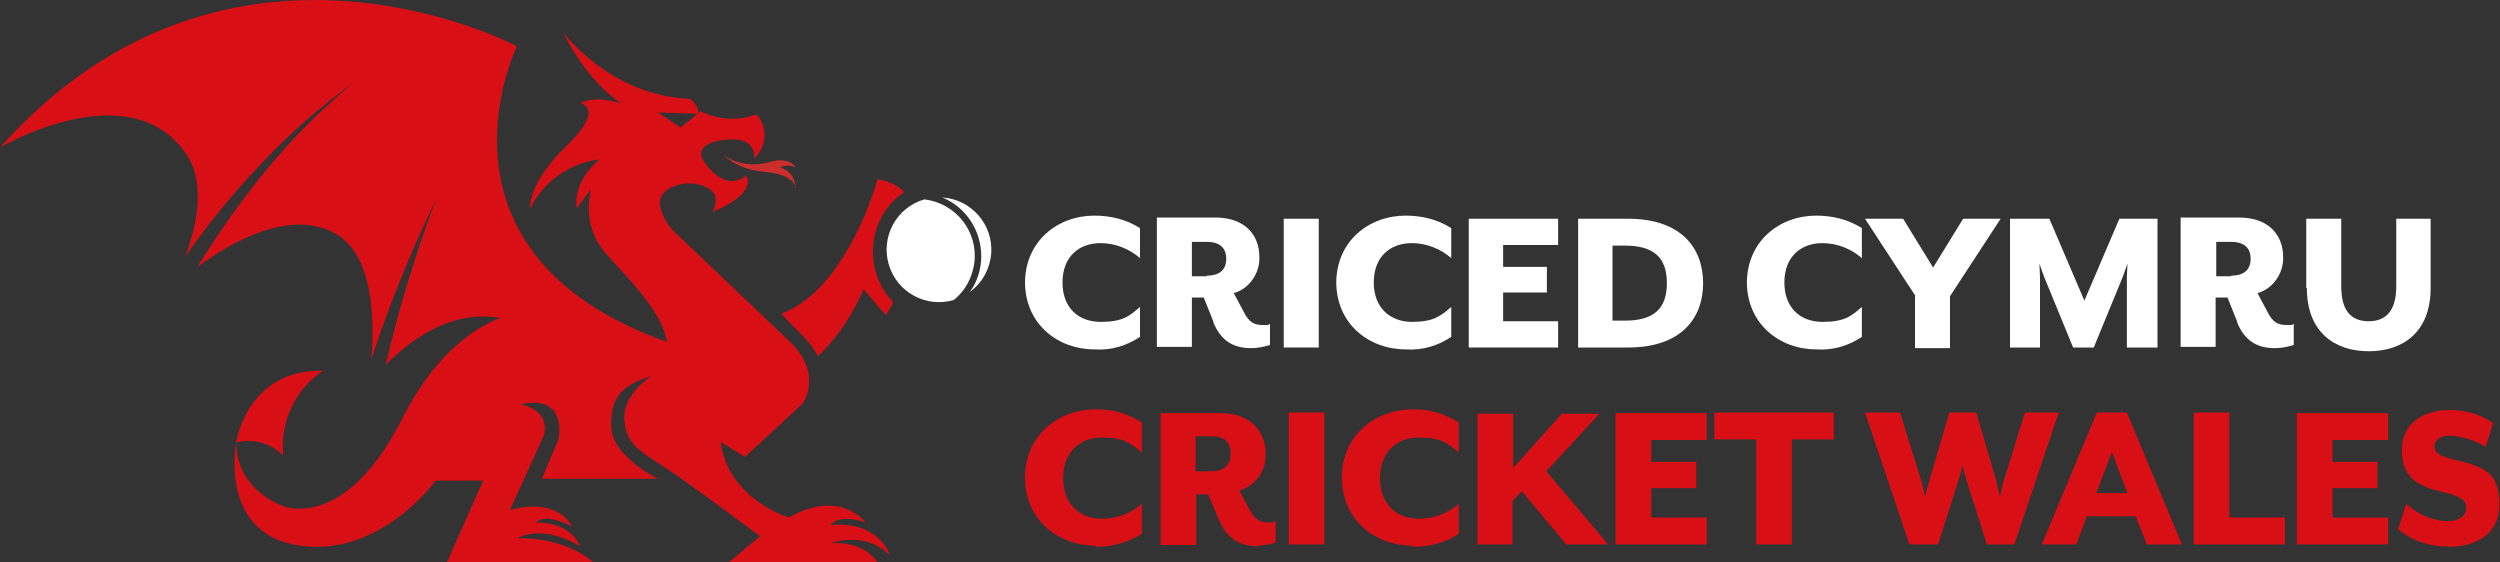
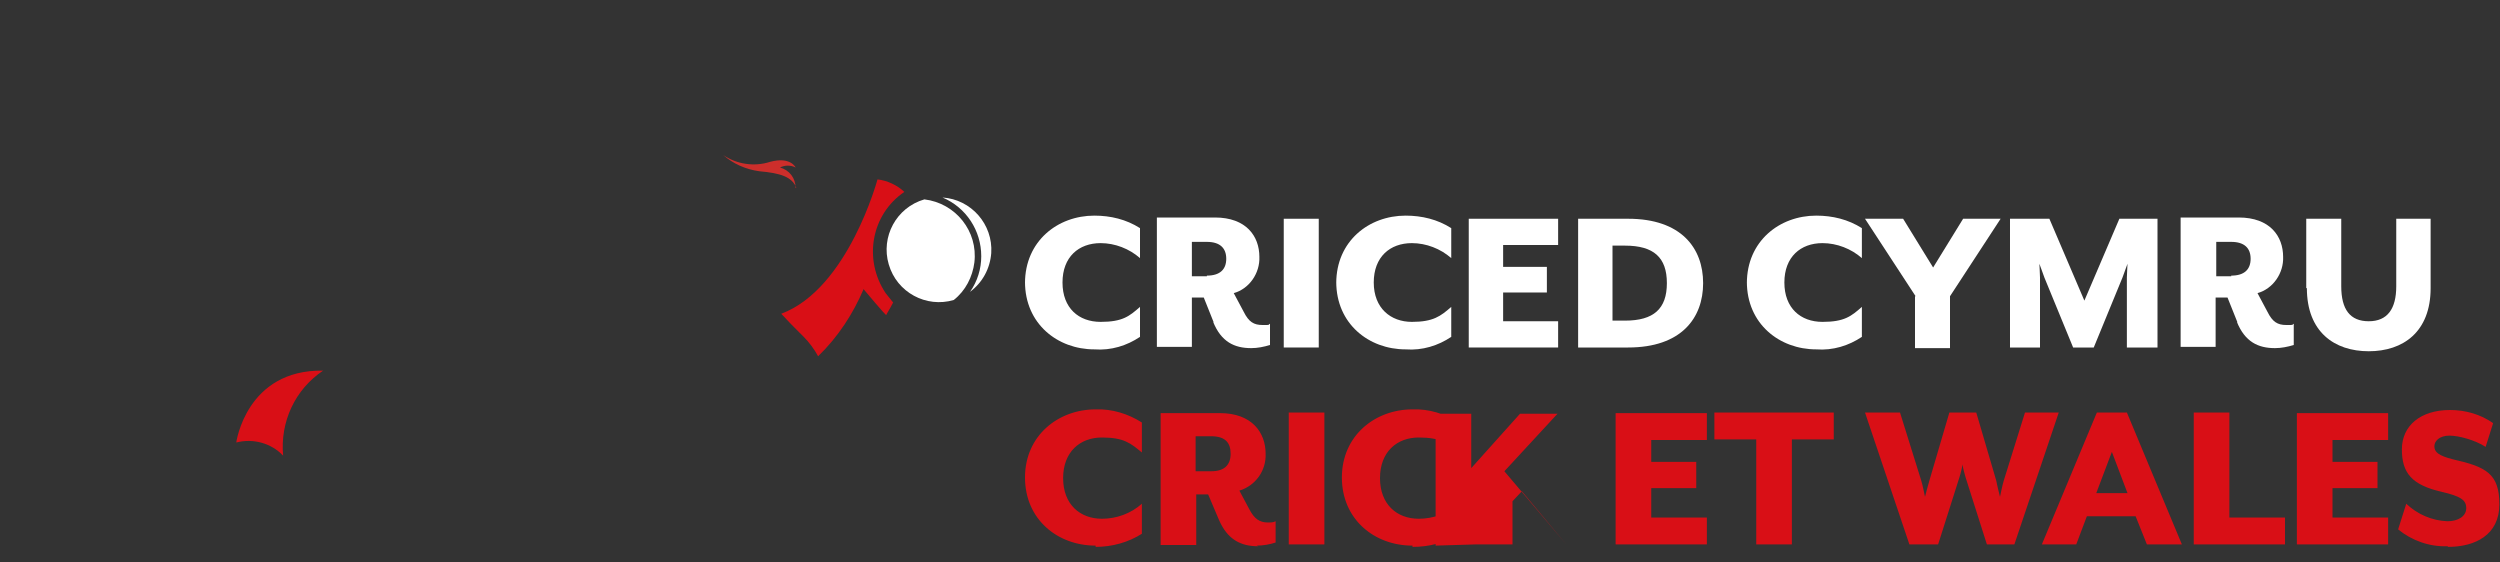
<svg xmlns="http://www.w3.org/2000/svg" id="Layer_1" version="1.1" viewBox="0 0 400 90">
  <rect x="0" y="0" width="400" height="90" fill="#333333" stroke="none" />
  <defs>
    <style>
      .st0 {
        fill: #d90f16;
      }

      .st1 {
        fill: #fff;
      }

      .st2 {
        fill: #cd2e2b;
      }
    </style>
  </defs>
  <g id="Group_6155">
    <g id="Group_10420">
      <path id="Path_11743" class="st0" d="M138.2,46.2c-1.7,4-4.1,7.7-7.3,10.8-.6-1.1-1.4-2.2-2.3-3.1l-.7-.7c-1-1-1.9-1.9-2.9-3,10.7-4,15.4-21.5,15.4-21.5,1.6.2,3.1.9,4.3,2-5.3,3.6-6.6,10.8-3,16.2.4.5.8,1,1.2,1.5-.5,1-1.1,1.9-1.1,2,0,.2-3.6-4.1-3.6-4.1" />
      <path id="Path_11744" class="st0" d="M37.8,70.8s1.6-11.7,13.9-11.5c-4.5,3-6.9,8.2-6.4,13.6-1.9-2-4.8-2.8-7.5-2.1" />
      <path id="Path_11745" class="st2" d="M127.4,30c-.7-1.7-2.5-2.3-5.9-2.6-2.2-.3-4.2-1.2-5.8-2.6,2.2,1.5,5,1.9,7.5,1.1,3.3-.9,4.1.9,4.1.9-.8-.4-1.7-.4-2.5,0,1.5.4,2.5,1.7,2.5,3.3" />
      <path id="Path_11746" class="st1" d="M147.9,31.9c5,.6,8.6,5.1,8,10.1-.3,2.3-1.4,4.5-3.3,6-4.4,1.3-9.1-1.2-10.4-5.7-1.3-4.4,1.2-9.1,5.7-10.4" />
      <path id="Path_11747" class="st1" d="M157,41c0-4.1-2.4-7.8-6.2-9.4,4.6.3,8.1,4.3,7.8,8.9-.2,2.5-1.4,4.7-3.4,6.2,1.2-1.7,1.8-3.7,1.8-5.7" />
-       <path id="Path_11748" class="st0" d="M0,23.6C36.5-17.3,82.7,7.4,82.7,7.4h0l-.2.5s-15.5,32.7,24.2,46.8c-.7-4.8-6.1-10-9.9-14.3-2.3-2.7-3.1-6.3-2.3-9.7v-.3c-.7.9-1.5,1.9-2.2,2.9,0,0-1-3.8,3.6-7.8-4.8.6-9,3.6-11.1,7.9,0,0-.4-4,5.7-9.9s2.9-6.8,2.4-7c0,0,2.1-1.4,6.6.1,0,0-5.2-3-9.4-11.4,0,0,7.5,10.1,20.2,10.6,0,0,1.7,1.1,1.4,2.4l-6.4-.2,3.6,2.4,3.2-2.6c2.8,1.4,6,1.6,8.9.5,1.8,1.9,1.7,4.9,0,6.7,0,.1-.2.2-.3.3,0,0,.5-3.7-5-2.9-5,.7-3.2,3.2-3.2,3.2,0,0,3.1,5.4,6.9,2.5,0,0,2,2.8-5.4,5.8,0,0,1.4-2.4-.4-3.6-1.2-.8-2.7-1.1-4.2-.9-1.2.2-4.1.9-3.8,3.5.3,1.4,1,2.8,2,3.9,0,0,12.9,12.3,18.6,17.7,5.7,5.3,2.2,10.1,2.2,10.1l-9.2,8.5-3.9-2.4c1.2,9.2,10.9,12.1,10.9,12.1,8.3-4.7,12.3.8,12.3.8-4.4-1.5-5.6.4-5.6.4,7.9-.7,9.5,4.9,9.5,4.9-3.9-4.1-9.5-2-9.5-2,5.7-.3,7.5,3.1,7.5,3.1h-23.8l5-4.2s-7.2-5.4-12.7-9.3c-5.5-3.9-8.6-4.7-9-9.1s4.3-7.2,4.3-7.2c-4.7,1.4-6.6,3.4-6.4,8.2.2,4.7,7.5,8.2,7.5,8.2h-18.6l2.7-6.4c1-7.6-6-5.5-6-5.5,5,1.2,3.6,5,3.6,5l-5.4,11.9c7.9-2.1,9.9,2.6,9.9,2.6-4.7-2.3-5.7-.6-5.7-.6,5.8,0,7,3.8,7,3.8-6.2-3.7-10-1.3-10-1.3,8.5,0,12.1,3.9,12.1,3.9h-23.4l5.8-13.1h-7.6s-8.8,12.3-21.8,10.4c-13-1.9-10.1-16.5-10.1-16.5,0,7.8,7.6,10.2,7.6,10.2,0,0,9.8,4.1,19-14.1,4.8-9.5,10.5-13.8,15-15.8l.7-.2c-8-1.5-14.8,3.8-18.4,7.5,2.1-9,4.8-17.9,8.1-26.6h0c-4,8.3-7.5,16.9-10.4,25.7.5-5.9.5-16.6-5.7-20.1-7.2-4.1-16.7,1.3-22.1,5.3,3.3-5.4,7-10.6,11-15.5,4.2-5.1,8.9-9.8,14-14h0c-5.4,3.9-10.4,8.3-14.9,13.1-4.4,4.6-8.4,9.5-12.1,14.8,1.8-4.7,3.4-11.5.3-16.3C20.9,11.3,0,23.6,0,23.6h0Z" />
    </g>
-     <path id="Path_11759" class="st0" d="M175.3,87.5c2.6,0,5.2-.7,7.4-2.1v-4.8c-1.8,1.6-4.1,2.4-6.4,2.4-3.5,0-6.2-2.3-6.2-6.5s2.7-6.5,6.2-6.5,4.6.9,6.4,2.4v-4.8c-2.2-1.4-4.8-2.2-7.4-2.1-6,0-11.3,4.2-11.3,10.9s5.2,10.9,11.3,10.9M201.1,87.3c1,0,2.1-.2,3-.5v-3.4c-.4.2-.8.2-1.2.2-1.4,0-2.2-.6-3-2.1l-1.6-3c2.6-.8,4.3-3.2,4.2-5.9,0-3.4-2.2-6.5-7.3-6.5h-9.5v21.1h5.7v-8.1h1.9l1.7,4c1.4,3.3,3.6,4.3,6.3,4.3M191.3,75.4v-5.6h2.5c2.2,0,3.1,1,3.1,2.8s-1,2.8-3.1,2.8h-2.5ZM206.2,87.1h5.7v-21.1h-5.7v21.1ZM226,87.5c2.6,0,5.2-.6,7.4-2.1v-4.8c-1.8,1.6-4.1,2.4-6.4,2.4-3.5,0-6.2-2.3-6.2-6.5s2.7-6.5,6.2-6.5,4.6.9,6.4,2.4v-4.8c-2.2-1.4-4.8-2.2-7.4-2.1-6,0-11.3,4.2-11.3,10.9s5.2,10.9,11.3,10.9M236.3,87.1h5.7v-6.9l1.5-1.6,7.1,8.5h6.7l-9.9-11.7,8.5-9.2h-6l-7.8,8.7v-8.7h-5.7v21.1h-.1ZM258.5,87.1h14.6v-4.3h-8.9v-4.7h7.2v-4.2h-7.2v-3.5h8.9v-4.3h-14.6v21.1ZM281,87.1h5.7v-16.8h6.7v-4.3h-19.1v4.3h6.7v16.8h0ZM305.7,87.1h4.4l3.4-10.7c.2-.6.5-1.9.5-2.1.1.7.3,1.4.5,2.1l3.4,10.7h4.4l7.1-21.1h-5.4l-3.4,10.9c-.2.6-.6,2.6-.6,2.6,0,0-.5-2-.6-2.6l-3.2-10.9h-4.3l-3.2,10.9c-.2.6-.7,2.6-.7,2.6,0,0-.4-2-.6-2.6l-3.4-10.9h-5.6l7.1,21.1h.2ZM326.7,87.1h5.5l1.7-4.5h7.8l1.8,4.5h5.6l-8.8-21.1h-4.8l-8.8,21.1h0ZM335.4,78.9l2.5-6.6,2.5,6.6h-5ZM351,87.1h14.6v-4.3h-8.9v-16.8h-5.7v21.1ZM367.5,87.1h14.6v-4.3h-8.9v-4.7h7.2v-4.2h-7.2v-3.5h8.9v-4.3h-14.6v21.1ZM391.7,87.5c4.3,0,8.2-1.9,8.2-6.8s-2.1-6-7.4-7.2c-2.4-.6-3-1.2-3-2.1s.9-1.7,2.4-1.7,4.1.7,5.8,1.8l1.2-3.8c-2-1.4-4.4-2.1-6.9-2.1-4.7,0-7.7,2.5-7.7,6.3s1.6,5.7,6.4,6.8c3,.7,3.9,1.3,3.9,2.6s-1.3,2.1-3,2.1c-2.5-.1-4.8-1.1-6.6-2.8l-1.3,4.1c2.2,1.8,5,2.8,7.9,2.7" />
+     <path id="Path_11759" class="st0" d="M175.3,87.5c2.6,0,5.2-.7,7.4-2.1v-4.8c-1.8,1.6-4.1,2.4-6.4,2.4-3.5,0-6.2-2.3-6.2-6.5s2.7-6.5,6.2-6.5,4.6.9,6.4,2.4v-4.8c-2.2-1.4-4.8-2.2-7.4-2.1-6,0-11.3,4.2-11.3,10.9s5.2,10.9,11.3,10.9M201.1,87.3c1,0,2.1-.2,3-.5v-3.4c-.4.2-.8.2-1.2.2-1.4,0-2.2-.6-3-2.1l-1.6-3c2.6-.8,4.3-3.2,4.2-5.9,0-3.4-2.2-6.5-7.3-6.5h-9.5v21.1h5.7v-8.1h1.9l1.7,4c1.4,3.3,3.6,4.3,6.3,4.3M191.3,75.4v-5.6h2.5c2.2,0,3.1,1,3.1,2.8s-1,2.8-3.1,2.8h-2.5ZM206.2,87.1h5.7v-21.1h-5.7v21.1ZM226,87.5c2.6,0,5.2-.6,7.4-2.1v-4.8c-1.8,1.6-4.1,2.4-6.4,2.4-3.5,0-6.2-2.3-6.2-6.5s2.7-6.5,6.2-6.5,4.6.9,6.4,2.4v-4.8c-2.2-1.4-4.8-2.2-7.4-2.1-6,0-11.3,4.2-11.3,10.9s5.2,10.9,11.3,10.9M236.3,87.1h5.7v-6.9l1.5-1.6,7.1,8.5l-9.9-11.7,8.5-9.2h-6l-7.8,8.7v-8.7h-5.7v21.1h-.1ZM258.5,87.1h14.6v-4.3h-8.9v-4.7h7.2v-4.2h-7.2v-3.5h8.9v-4.3h-14.6v21.1ZM281,87.1h5.7v-16.8h6.7v-4.3h-19.1v4.3h6.7v16.8h0ZM305.7,87.1h4.4l3.4-10.7c.2-.6.5-1.9.5-2.1.1.7.3,1.4.5,2.1l3.4,10.7h4.4l7.1-21.1h-5.4l-3.4,10.9c-.2.6-.6,2.6-.6,2.6,0,0-.5-2-.6-2.6l-3.2-10.9h-4.3l-3.2,10.9c-.2.6-.7,2.6-.7,2.6,0,0-.4-2-.6-2.6l-3.4-10.9h-5.6l7.1,21.1h.2ZM326.7,87.1h5.5l1.7-4.5h7.8l1.8,4.5h5.6l-8.8-21.1h-4.8l-8.8,21.1h0ZM335.4,78.9l2.5-6.6,2.5,6.6h-5ZM351,87.1h14.6v-4.3h-8.9v-16.8h-5.7v21.1ZM367.5,87.1h14.6v-4.3h-8.9v-4.7h7.2v-4.2h-7.2v-3.5h8.9v-4.3h-14.6v21.1ZM391.7,87.5c4.3,0,8.2-1.9,8.2-6.8s-2.1-6-7.4-7.2c-2.4-.6-3-1.2-3-2.1s.9-1.7,2.4-1.7,4.1.7,5.8,1.8l1.2-3.8c-2-1.4-4.4-2.1-6.9-2.1-4.7,0-7.7,2.5-7.7,6.3s1.6,5.7,6.4,6.8c3,.7,3.9,1.3,3.9,2.6s-1.3,2.1-3,2.1c-2.5-.1-4.8-1.1-6.6-2.8l-1.3,4.1c2.2,1.8,5,2.8,7.9,2.7" />
    <path id="Path_11749" class="st1" d="M164,45.3c0-6.7,5.2-10.8,11.1-10.8,2.6,0,5.1.6,7.3,2v4.8c-1.7-1.5-4-2.4-6.3-2.4-3.5,0-6.1,2.2-6.1,6.3s2.6,6.3,6.1,6.3,4.6-.9,6.3-2.4v4.8c-2.1,1.4-4.6,2.2-7.3,2-5.9,0-11.1-4.1-11.1-10.8" />
    <path id="Path_11750" class="st1" d="M194.2,51.6l-1.6-4h-1.9v7.9h-5.6v-20.7h9.3c5,0,7.1,3,7.1,6.3.1,2.6-1.6,5.1-4.1,5.8l1.6,3c.8,1.6,1.6,2.1,3,2.1s.8,0,1.2-.2v3.4c-1,.3-2,.5-3,.5-2.7,0-4.8-1-6.1-4.2M193.1,44.1c2.1,0,3.1-1,3.1-2.7s-1-2.7-3.1-2.7h-2.4v5.5h2.4Z" />
    <rect id="Rectangle_1108" class="st1" x="205.4" y="35" width="5.6" height="20.6" />
    <path id="Path_11751" class="st1" d="M213.8,45.3c0-6.7,5.2-10.8,11.1-10.8,2.6,0,5.1.6,7.3,2v4.8c-1.7-1.5-4-2.4-6.3-2.4-3.5,0-6.1,2.2-6.1,6.3s2.7,6.3,6.1,6.3,4.6-.9,6.3-2.4v4.8c-2.1,1.4-4.6,2.2-7.3,2-5.9,0-11.1-4.1-11.1-10.8" />
    <path id="Path_11752" class="st1" d="M235,35h14.3v4.2h-8.8v3.5h7v4.1h-7v4.6h8.8v4.2h-14.3v-20.6h0Z" />
    <path id="Path_11753" class="st1" d="M252.5,35h8c8.5,0,12,4.7,12,10.3s-3.5,10.3-12,10.3h-8v-20.7h0ZM260,51.3c4.6,0,6.7-1.9,6.7-6s-2.1-6-6.7-6h-2v12h2Z" />
    <path id="Path_11754" class="st1" d="M279.5,45.3c0-6.7,5.2-10.8,11.1-10.8,2.6,0,5.1.6,7.3,2v4.8c-1.7-1.5-4-2.4-6.3-2.4-3.5,0-6.1,2.2-6.1,6.3s2.6,6.3,6.1,6.3,4.6-.9,6.3-2.4v4.8c-2.1,1.4-4.6,2.2-7.3,2-5.9,0-11.1-4.1-11.1-10.8" />
    <path id="Path_11755" class="st1" d="M306.5,47.4l-8.1-12.4h6.1l4.8,7.8,4.8-7.8h6l-8.1,12.4v8.3h-5.6v-8.3h0Z" />
    <path id="Path_11756" class="st1" d="M321.7,35h6.2l5.6,13.1,5.6-13.1h6.1v20.6h-4.9v-11.2c0-.5.1-2,.1-2.2l-.8,2.2-4.6,11.2h-3.3l-4.6-11.2c-.2-.5-.7-2-.8-2.2,0,.1.1,1.7.1,2.2v11.2h-4.8v-20.6h0,0Z" />
    <path id="Path_11757" class="st1" d="M358,51.6l-1.6-4h-1.9v7.9h-5.6v-20.7h9.3c5,0,7.1,3,7.1,6.3.1,2.6-1.6,5.1-4.1,5.8l1.6,3c.8,1.6,1.6,2.1,3,2.1s.8,0,1.2-.2v3.4c-1,.3-2,.5-3,.5-2.7,0-4.8-1-6.1-4.2M357,44.1c2.1,0,3.1-1,3.1-2.7s-1-2.7-3.1-2.7h-2.4v5.5h2.4Z" />
    <path id="Path_11758" class="st1" d="M369,46.1v-11.1h5.6v10.8c0,3.7,1.4,5.6,4.4,5.6s4.4-2,4.4-5.6v-10.8h5.5v11.1c0,7-4.4,10.1-9.9,10.1s-9.9-3.1-9.9-10.1" />
  </g>
</svg>